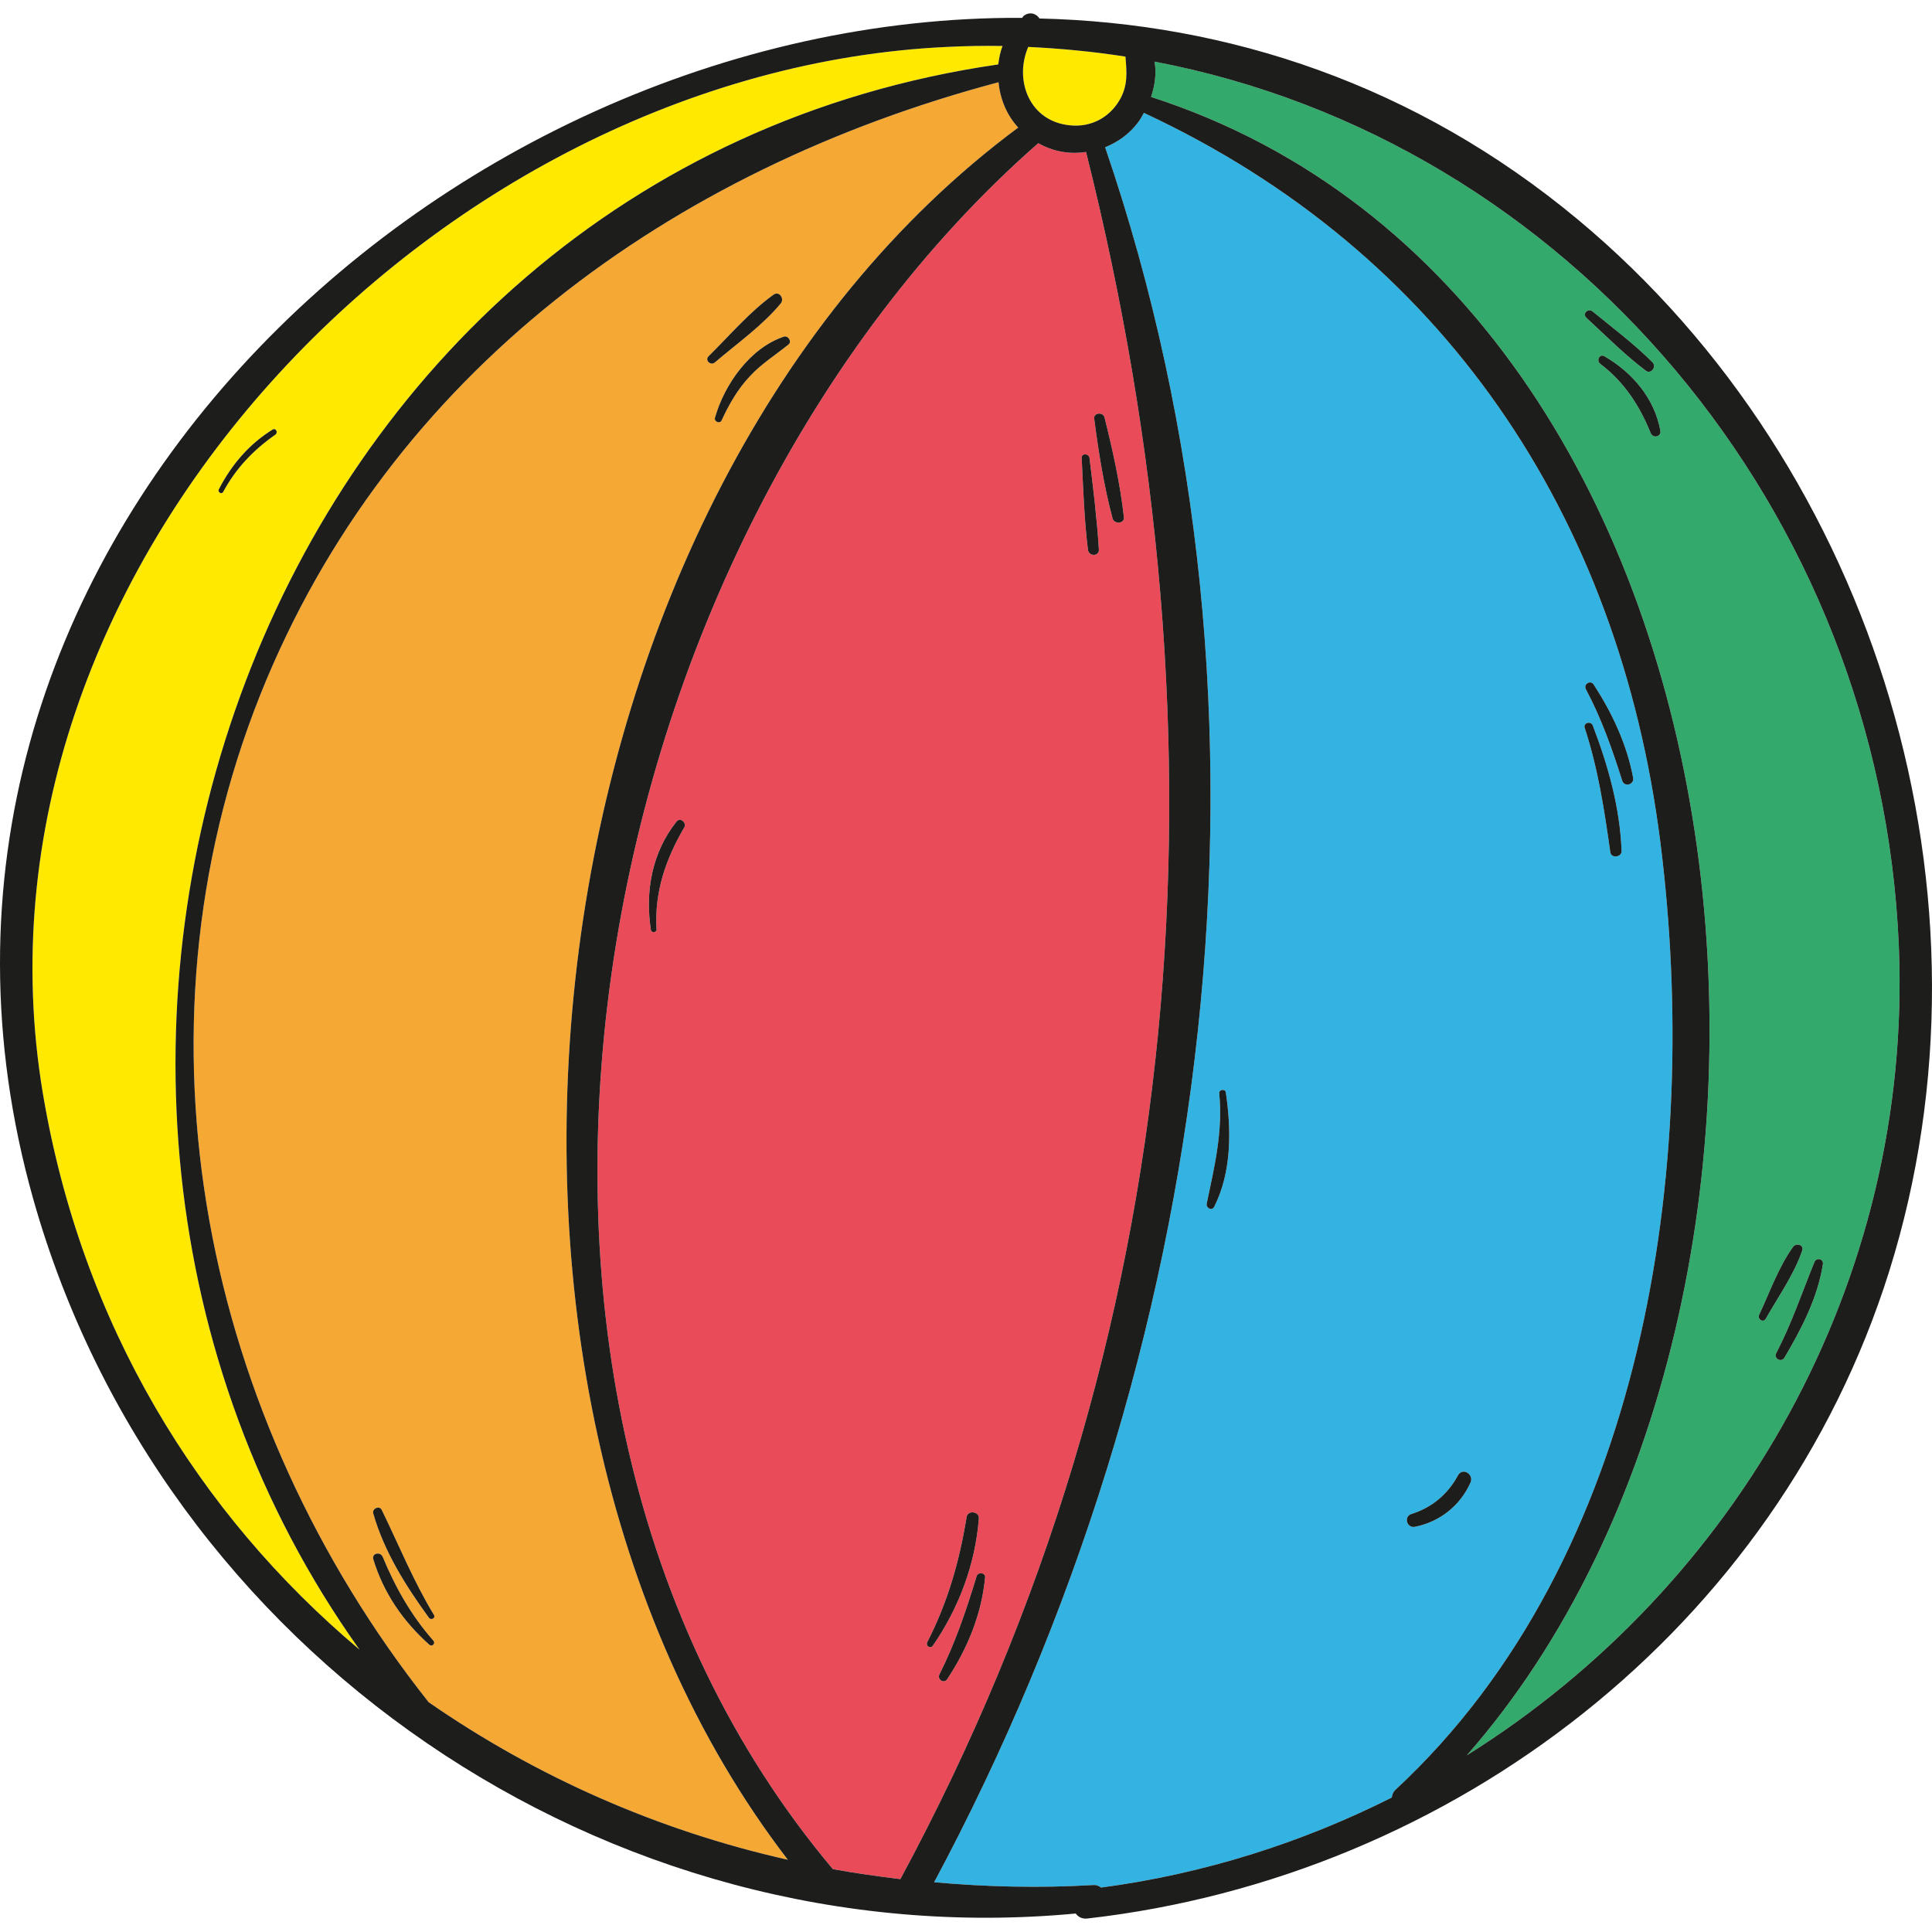
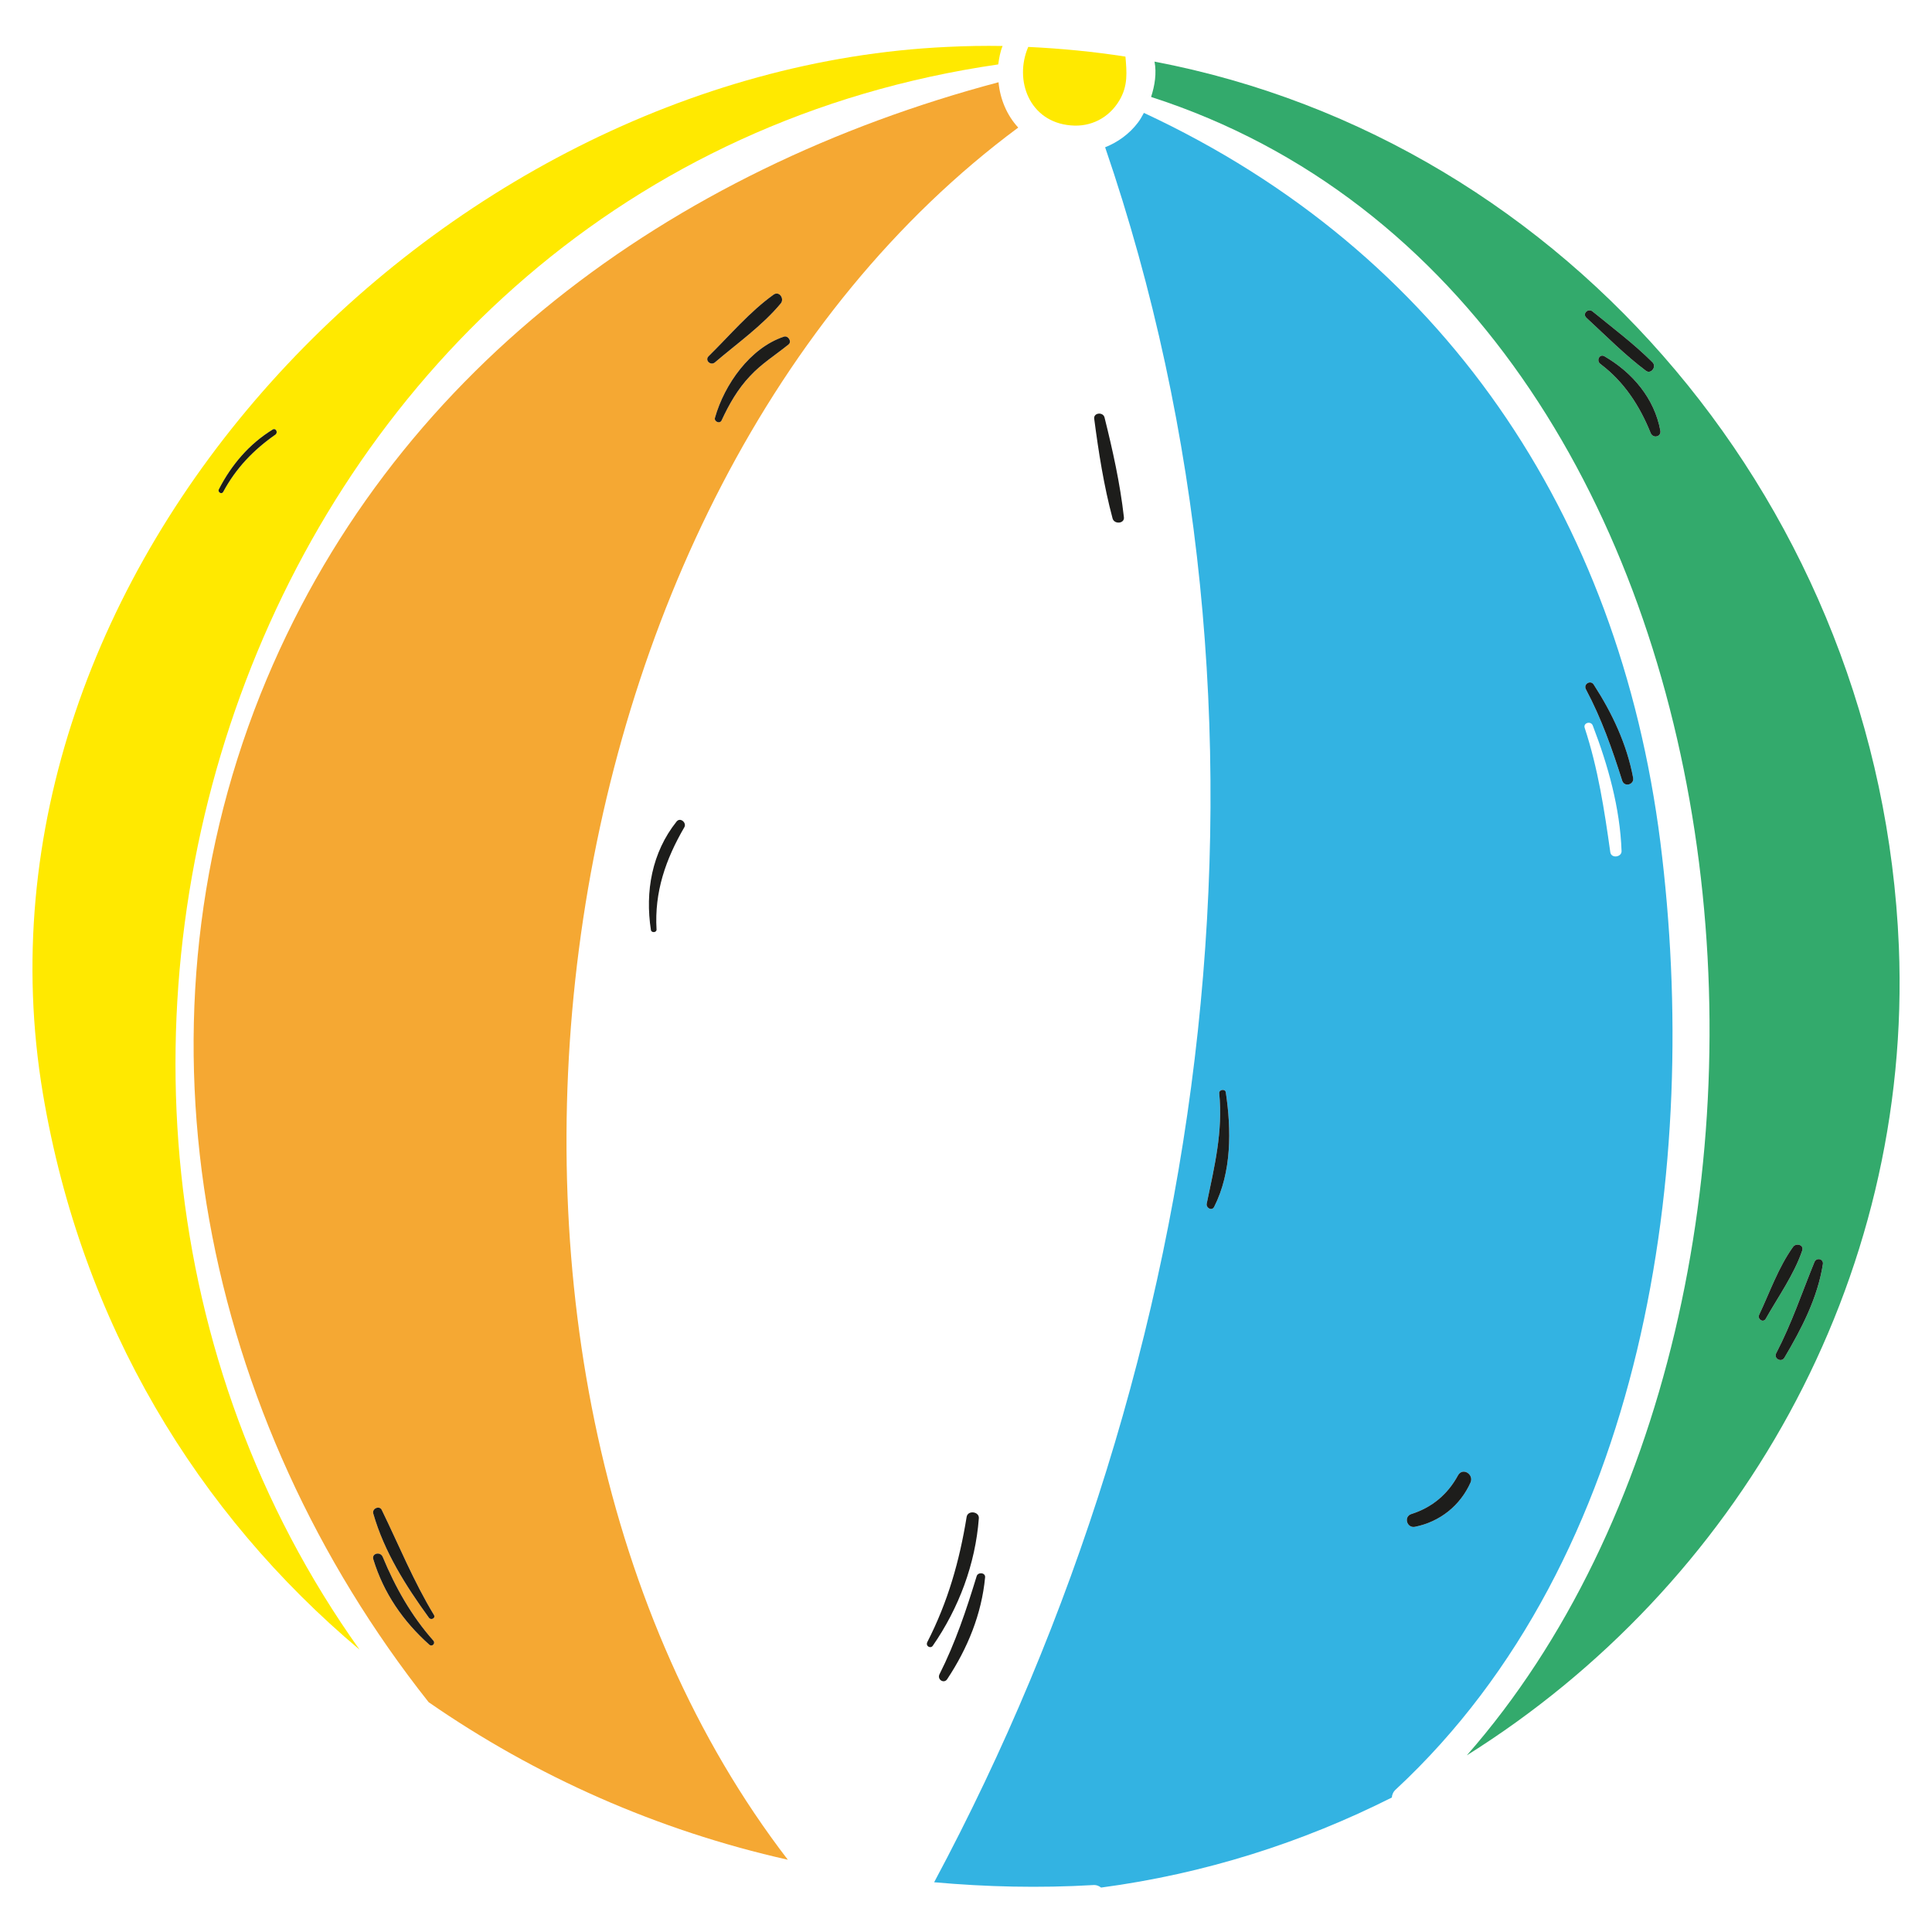
<svg xmlns="http://www.w3.org/2000/svg" height="800px" width="800px" version="1.1" id="Layer_1" viewBox="0 0 248.357 248.357" xml:space="preserve">
  <g>
    <path style="fill:#33AA6C;" d="M226.976,169.548c1.608-2.853,3.657-5.706,4.702-8.801c0.241-0.723-0.764-1.005-1.165-0.482   c-1.889,2.612-3.014,5.867-4.38,8.76C225.891,169.588,226.655,170.07,226.976,169.548z M228.342,173.928   c-0.402,0.683,0.643,1.286,1.045,0.603c2.21-3.737,4.26-7.675,4.943-12.015c0.121-0.683-0.804-0.924-1.085-0.281   C231.638,166.172,230.312,170.15,228.342,173.928z M205.718,46.78c3.054,2.291,5.063,5.385,6.47,8.881   c0.322,0.764,1.407,0.482,1.246-0.321c-0.764-4.139-3.577-7.434-7.153-9.524C205.638,45.414,205.155,46.338,205.718,46.78z    M188.559,225.647c51.478-58.631,40.146-187.145-40.587-213.185c0.482-1.487,0.723-3.054,0.442-4.541   c53.326,10.167,93.351,57.707,95.682,113.725C245.863,164.806,223.279,203.906,188.559,225.647z M203.91,40.833   c2.532,2.331,4.943,4.782,7.675,6.831c0.643,0.482,1.407-0.522,0.844-1.085c-2.371-2.371-5.103-4.42-7.716-6.55   C204.151,39.587,203.387,40.31,203.91,40.833z" />
    <path style="fill:#FFE900;" d="M143.872,12.944c-1.326,2.21-3.657,3.416-6.229,3.175c-5.305-0.442-7.314-5.787-5.465-10.087   c4.219,0.201,8.399,0.603,12.498,1.246C144.837,9.247,145.038,11.015,143.872,12.944z" />
    <path style="fill:#FFE900;" d="M28.7,63.216c1.648-3.054,3.898-5.385,6.711-7.354c0.362-0.281,0.04-0.884-0.362-0.643   c-3.014,1.849-5.305,4.541-6.912,7.675C27.936,63.257,28.499,63.618,28.7,63.216z M5.513,140.574   C-5.779,73.182,56.147,9.086,121.73,6.032c2.411-0.121,4.782-0.161,7.153-0.121c-0.321,0.763-0.442,1.567-0.563,2.371   C32.719,22.147-6.663,137.881,46.221,212.064C25.445,194.583,10.496,170.231,5.513,140.574z" />
    <path style="fill:#F5A833;" d="M100.351,39.025c0.522-0.603-0.161-1.648-0.884-1.165c-3.094,2.21-5.666,5.264-8.359,7.917   c-0.563,0.522,0.241,1.286,0.804,0.804C94.725,44.168,97.98,41.878,100.351,39.025z M101.356,44.289   c0.482-0.362-0.04-1.206-0.603-1.005c-4.34,1.447-7.635,6.148-8.841,10.408c-0.161,0.482,0.603,0.844,0.844,0.362   c0.965-2.09,2.09-4.059,3.657-5.706C97.9,46.74,99.668,45.655,101.356,44.289z M47.989,194.583   c1.406,4.903,4.179,9.283,7.153,13.382c0.281,0.362,0.884,0.04,0.643-0.362c-2.612-4.3-4.501-8.961-6.711-13.502   C48.793,193.498,47.788,193.9,47.989,194.583z M55.182,211.421c0.362,0.321,0.844-0.161,0.522-0.522   c-2.813-3.175-4.903-6.872-6.51-10.77c-0.321-0.723-1.447-0.442-1.205,0.321C49.315,204.79,51.807,208.407,55.182,211.421z    M101.275,239.069c-16.798-3.777-32.43-10.73-46.173-20.254c-28.853-36.448-39.141-85.635-21.62-129.558   c16.556-41.351,52.804-67.512,94.878-78.684c0.201,2.13,1.045,4.219,2.532,5.827C67.519,63.377,53.535,176.942,101.275,239.069z" />
    <path style="fill:#33B3E2;" d="M157.575,140.413c-0.08-0.482-0.884-0.362-0.844,0.12c0.482,4.943-0.603,9.363-1.607,14.186   c-0.121,0.563,0.683,1.005,0.964,0.402C158.339,150.66,158.299,145.235,157.575,140.413z M146.283,15.757   c0.281-0.362,0.522-0.804,0.764-1.246c38.417,17.883,61.042,51.679,66.387,93.713c5.264,41.713-1.929,92.025-33.997,121.803   c-0.362,0.322-0.482,0.683-0.522,1.045c-11.493,5.787-24.071,9.805-37.373,11.574c-0.241-0.201-0.603-0.362-1.045-0.321   c-6.872,0.402-13.663,0.241-20.414-0.362c36.087-67.391,46.977-150.013,21.981-223.03   C143.671,18.289,145.158,17.244,146.283,15.757z M204.753,93.275c-0.241-0.643-1.246-0.362-1.045,0.281   c1.728,5.264,2.532,10.569,3.295,15.994c0.121,0.844,1.487,0.643,1.447-0.161C208.25,103.844,206.723,98.419,204.753,93.275z    M204.874,88.011c-0.402-0.643-1.366-0.08-1.005,0.603c2.009,3.777,3.376,7.675,4.661,11.734c0.281,0.884,1.567,0.522,1.407-0.362   C209.134,95.686,207.245,91.668,204.874,88.011z M189.041,190.565c0.442-1.045-1.005-1.969-1.607-0.924   c-1.326,2.451-3.335,4.139-5.988,4.983c-1.045,0.322-0.603,1.849,0.442,1.648C185.103,195.628,187.715,193.538,189.041,190.565z" />
-     <path style="fill:#E94B59;" d="M87.974,106.336c0.322-0.563-0.522-1.326-1.005-0.723c-3.175,3.978-4.059,9.002-3.295,13.944   c0.08,0.402,0.764,0.321,0.723-0.08C84.116,114.654,85.563,110.475,87.974,106.336z M126.632,202.781   c0.08-0.643-0.924-0.723-1.085-0.161c-1.326,4.34-2.733,8.559-4.782,12.618c-0.322,0.683,0.603,1.246,1.005,0.603   C124.382,211.903,126.19,207.483,126.632,202.781z M141.26,70.651c-0.241-3.938-0.723-7.836-1.206-11.774   c-0.08-0.603-1.045-0.643-1.005,0c0.201,3.938,0.322,7.876,0.804,11.774C139.934,71.535,141.3,71.575,141.26,70.651z    M140.657,53.813c0.563,4.3,1.246,8.68,2.371,12.859c0.241,0.764,1.567,0.643,1.447-0.201c-0.482-4.3-1.447-8.64-2.492-12.819   C141.782,52.929,140.577,53.049,140.657,53.813z M107.062,240.274C54.539,177.786,74.914,69.767,133.464,18.409   c0.884,0.482,1.848,0.884,2.974,1.085c1.045,0.201,2.13,0.201,3.175,0.04c19.008,75.83,13.623,152.545-23.87,222.026   C112.809,241.199,109.915,240.797,107.062,240.274z M119.198,211.1c-0.241,0.522,0.442,0.884,0.723,0.442   c3.335-4.822,5.465-10.488,5.907-16.356c0.08-0.884-1.407-1.085-1.567-0.201C123.337,200.692,121.85,205.916,119.198,211.1z" />
    <path style="fill:#1D1D1B;" d="M233.245,162.234c0.281-0.643,1.206-0.402,1.085,0.281c-0.683,4.34-2.733,8.278-4.943,12.015   c-0.402,0.683-1.447,0.08-1.045-0.603C230.312,170.15,231.638,166.172,233.245,162.234z" />
    <path style="fill:#1D1D1B;" d="M226.132,169.025c1.366-2.893,2.492-6.148,4.38-8.76c0.402-0.522,1.406-0.241,1.165,0.482   c-1.045,3.094-3.094,5.947-4.702,8.801C226.655,170.07,225.891,169.588,226.132,169.025z" />
    <path style="fill:#1D1D1B;" d="M212.188,55.661c-1.406-3.496-3.416-6.59-6.47-8.881c-0.563-0.442-0.08-1.366,0.563-0.964   c3.576,2.09,6.389,5.385,7.153,9.524C213.594,56.144,212.509,56.425,212.188,55.661z" />
    <path style="fill:#1D1D1B;" d="M208.531,100.348c-1.286-4.059-2.652-7.957-4.661-11.734c-0.362-0.683,0.603-1.246,1.005-0.603   c2.371,3.657,4.26,7.675,5.063,11.975C210.098,100.87,208.812,101.232,208.531,100.348z" />
-     <path style="fill:#1D1D1B;" d="M207.004,109.55c-0.764-5.425-1.567-10.73-3.295-15.994c-0.201-0.643,0.804-0.924,1.045-0.281   c1.969,5.144,3.496,10.569,3.697,16.114C208.491,110.193,207.124,110.394,207.004,109.55z" />
    <path style="fill:#1D1D1B;" d="M211.585,47.664c-2.733-2.049-5.144-4.501-7.675-6.831c-0.522-0.523,0.241-1.246,0.804-0.804   c2.612,2.13,5.345,4.179,7.716,6.55C212.991,47.142,212.228,48.147,211.585,47.664z" />
    <path style="fill:#1D1D1B;" d="M189.041,190.565c-1.326,2.974-3.938,5.063-7.153,5.706c-1.045,0.201-1.487-1.326-0.442-1.648   c2.652-0.844,4.661-2.532,5.988-4.983C188.036,188.596,189.483,189.52,189.041,190.565z" />
    <path style="fill:#1D1D1B;" d="M157.575,140.413c0.723,4.822,0.764,10.247-1.487,14.708c-0.281,0.603-1.085,0.161-0.964-0.402   c1.005-4.822,2.09-9.243,1.607-14.186C156.691,140.051,157.495,139.931,157.575,140.413z" />
    <path style="fill:#1D1D1B;" d="M143.028,66.672c-1.125-4.179-1.808-8.56-2.371-12.859c-0.08-0.764,1.125-0.884,1.326-0.161   c1.045,4.179,2.009,8.519,2.492,12.819C144.595,67.315,143.269,67.436,143.028,66.672z" />
-     <path style="fill:#1D1D1B;" d="M140.054,58.876c0.482,3.938,0.964,7.836,1.206,11.774c0.04,0.924-1.326,0.884-1.407,0   c-0.482-3.898-0.603-7.836-0.804-11.774C139.01,58.233,139.974,58.273,140.054,58.876z" />
    <path style="fill:#1D1D1B;" d="M125.547,202.62c0.161-0.563,1.165-0.482,1.085,0.161c-0.442,4.702-2.25,9.122-4.862,13.06   c-0.402,0.643-1.326,0.08-1.005-0.603C122.815,211.18,124.221,206.96,125.547,202.62z" />
    <path style="fill:#1D1D1B;" d="M125.829,195.186c-0.442,5.867-2.572,11.533-5.907,16.356c-0.281,0.442-0.964,0.08-0.723-0.442   c2.652-5.184,4.139-10.408,5.063-16.114C124.422,194.101,125.909,194.302,125.829,195.186z" />
    <path style="fill:#1D1D1B;" d="M100.753,43.284c0.563-0.201,1.085,0.643,0.603,1.005c-1.688,1.366-3.456,2.451-4.943,4.059   c-1.567,1.648-2.692,3.617-3.657,5.706c-0.241,0.482-1.005,0.121-0.844-0.362C93.118,49.433,96.413,44.731,100.753,43.284z" />
    <path style="fill:#1D1D1B;" d="M99.467,37.859c0.723-0.482,1.407,0.563,0.884,1.165c-2.371,2.853-5.626,5.144-8.439,7.555   c-0.563,0.482-1.366-0.281-0.804-0.804C93.801,43.123,96.373,40.069,99.467,37.859z" />
    <path style="fill:#1D1D1B;" d="M87.974,106.336c-2.411,4.139-3.858,8.318-3.576,13.141c0.04,0.402-0.643,0.482-0.723,0.08   c-0.763-4.943,0.121-9.966,3.295-13.944C87.451,105.009,88.295,105.773,87.974,106.336z" />
    <path style="fill:#1D1D1B;" d="M55.785,207.603c0.241,0.402-0.362,0.723-0.643,0.362c-2.974-4.099-5.747-8.479-7.153-13.382   c-0.201-0.683,0.804-1.085,1.085-0.482C51.284,198.642,53.173,203.304,55.785,207.603z" />
    <path style="fill:#1D1D1B;" d="M55.705,210.899c0.321,0.362-0.161,0.844-0.522,0.522c-3.376-3.014-5.867-6.631-7.193-10.971   c-0.241-0.764,0.884-1.045,1.205-0.321C50.802,204.027,52.892,207.724,55.705,210.899z" />
    <path style="fill:#1D1D1B;" d="M28.137,62.895c1.607-3.134,3.898-5.827,6.912-7.675c0.402-0.241,0.723,0.362,0.362,0.643   c-2.813,1.969-5.063,4.3-6.711,7.354C28.499,63.618,27.936,63.257,28.137,62.895z" />
-     <path style="fill:#1D1D1B;" d="M137.643,16.119c2.572,0.241,4.903-0.965,6.229-3.175c1.165-1.929,0.964-3.697,0.804-5.666   c-4.099-0.643-8.278-1.045-12.498-1.246C130.33,10.332,132.339,15.677,137.643,16.119z M147.971,12.462   c80.733,26.04,92.065,154.554,40.587,213.185c34.721-21.741,57.305-60.841,55.537-104.001   c-2.331-56.019-42.356-103.558-95.682-113.725C148.694,9.408,148.453,10.975,147.971,12.462z M121.73,6.032   C56.147,9.086-5.779,73.182,5.513,140.574c4.983,29.657,19.932,54.01,40.708,71.49C-6.663,137.881,32.719,22.147,128.32,8.283   c0.121-0.804,0.241-1.608,0.563-2.371C126.512,5.871,124.141,5.912,121.73,6.032z M133.464,18.409   c-58.55,51.357-78.925,159.376-26.402,221.865c2.853,0.522,5.747,0.924,8.68,1.286c37.493-69.481,42.878-146.195,23.87-222.026   c-1.045,0.161-2.13,0.161-3.175-0.04C135.313,19.293,134.348,18.892,133.464,18.409z M142.064,18.932   c24.995,73.017,14.105,155.639-21.981,223.03c6.751,0.603,13.543,0.764,20.414,0.362c0.442-0.04,0.804,0.121,1.045,0.321   c13.301-1.768,25.88-5.787,37.373-11.574c0.04-0.362,0.161-0.723,0.522-1.045c32.068-29.778,39.261-80.09,33.997-121.803   c-5.345-42.034-27.969-75.83-66.387-93.713c-0.241,0.442-0.482,0.884-0.764,1.246C145.158,17.244,143.671,18.289,142.064,18.932z    M55.102,218.815c13.743,9.524,29.376,16.476,46.173,20.254C53.535,176.942,67.519,63.377,130.892,16.4   c-1.487-1.608-2.331-3.697-2.532-5.827C86.286,21.745,50.039,47.906,33.482,89.257C15.961,133.18,26.249,182.367,55.102,218.815z    M202.825,28.215c38.538,32.068,55.054,87.323,40.025,135.225c-14.387,45.812-56.019,77.84-103.076,83.184   c-0.723,0.08-1.205-0.241-1.487-0.643c-60.198,5.666-117.543-33.434-134.019-91.864C-18.88,71.896,56.187,1.893,131.374,2.295   c0.08-0.04,0.121-0.161,0.201-0.241c0.763-0.603,1.648-0.322,2.049,0.322C157.857,2.938,182.008,10.895,202.825,28.215z" />
  </g>
</svg>